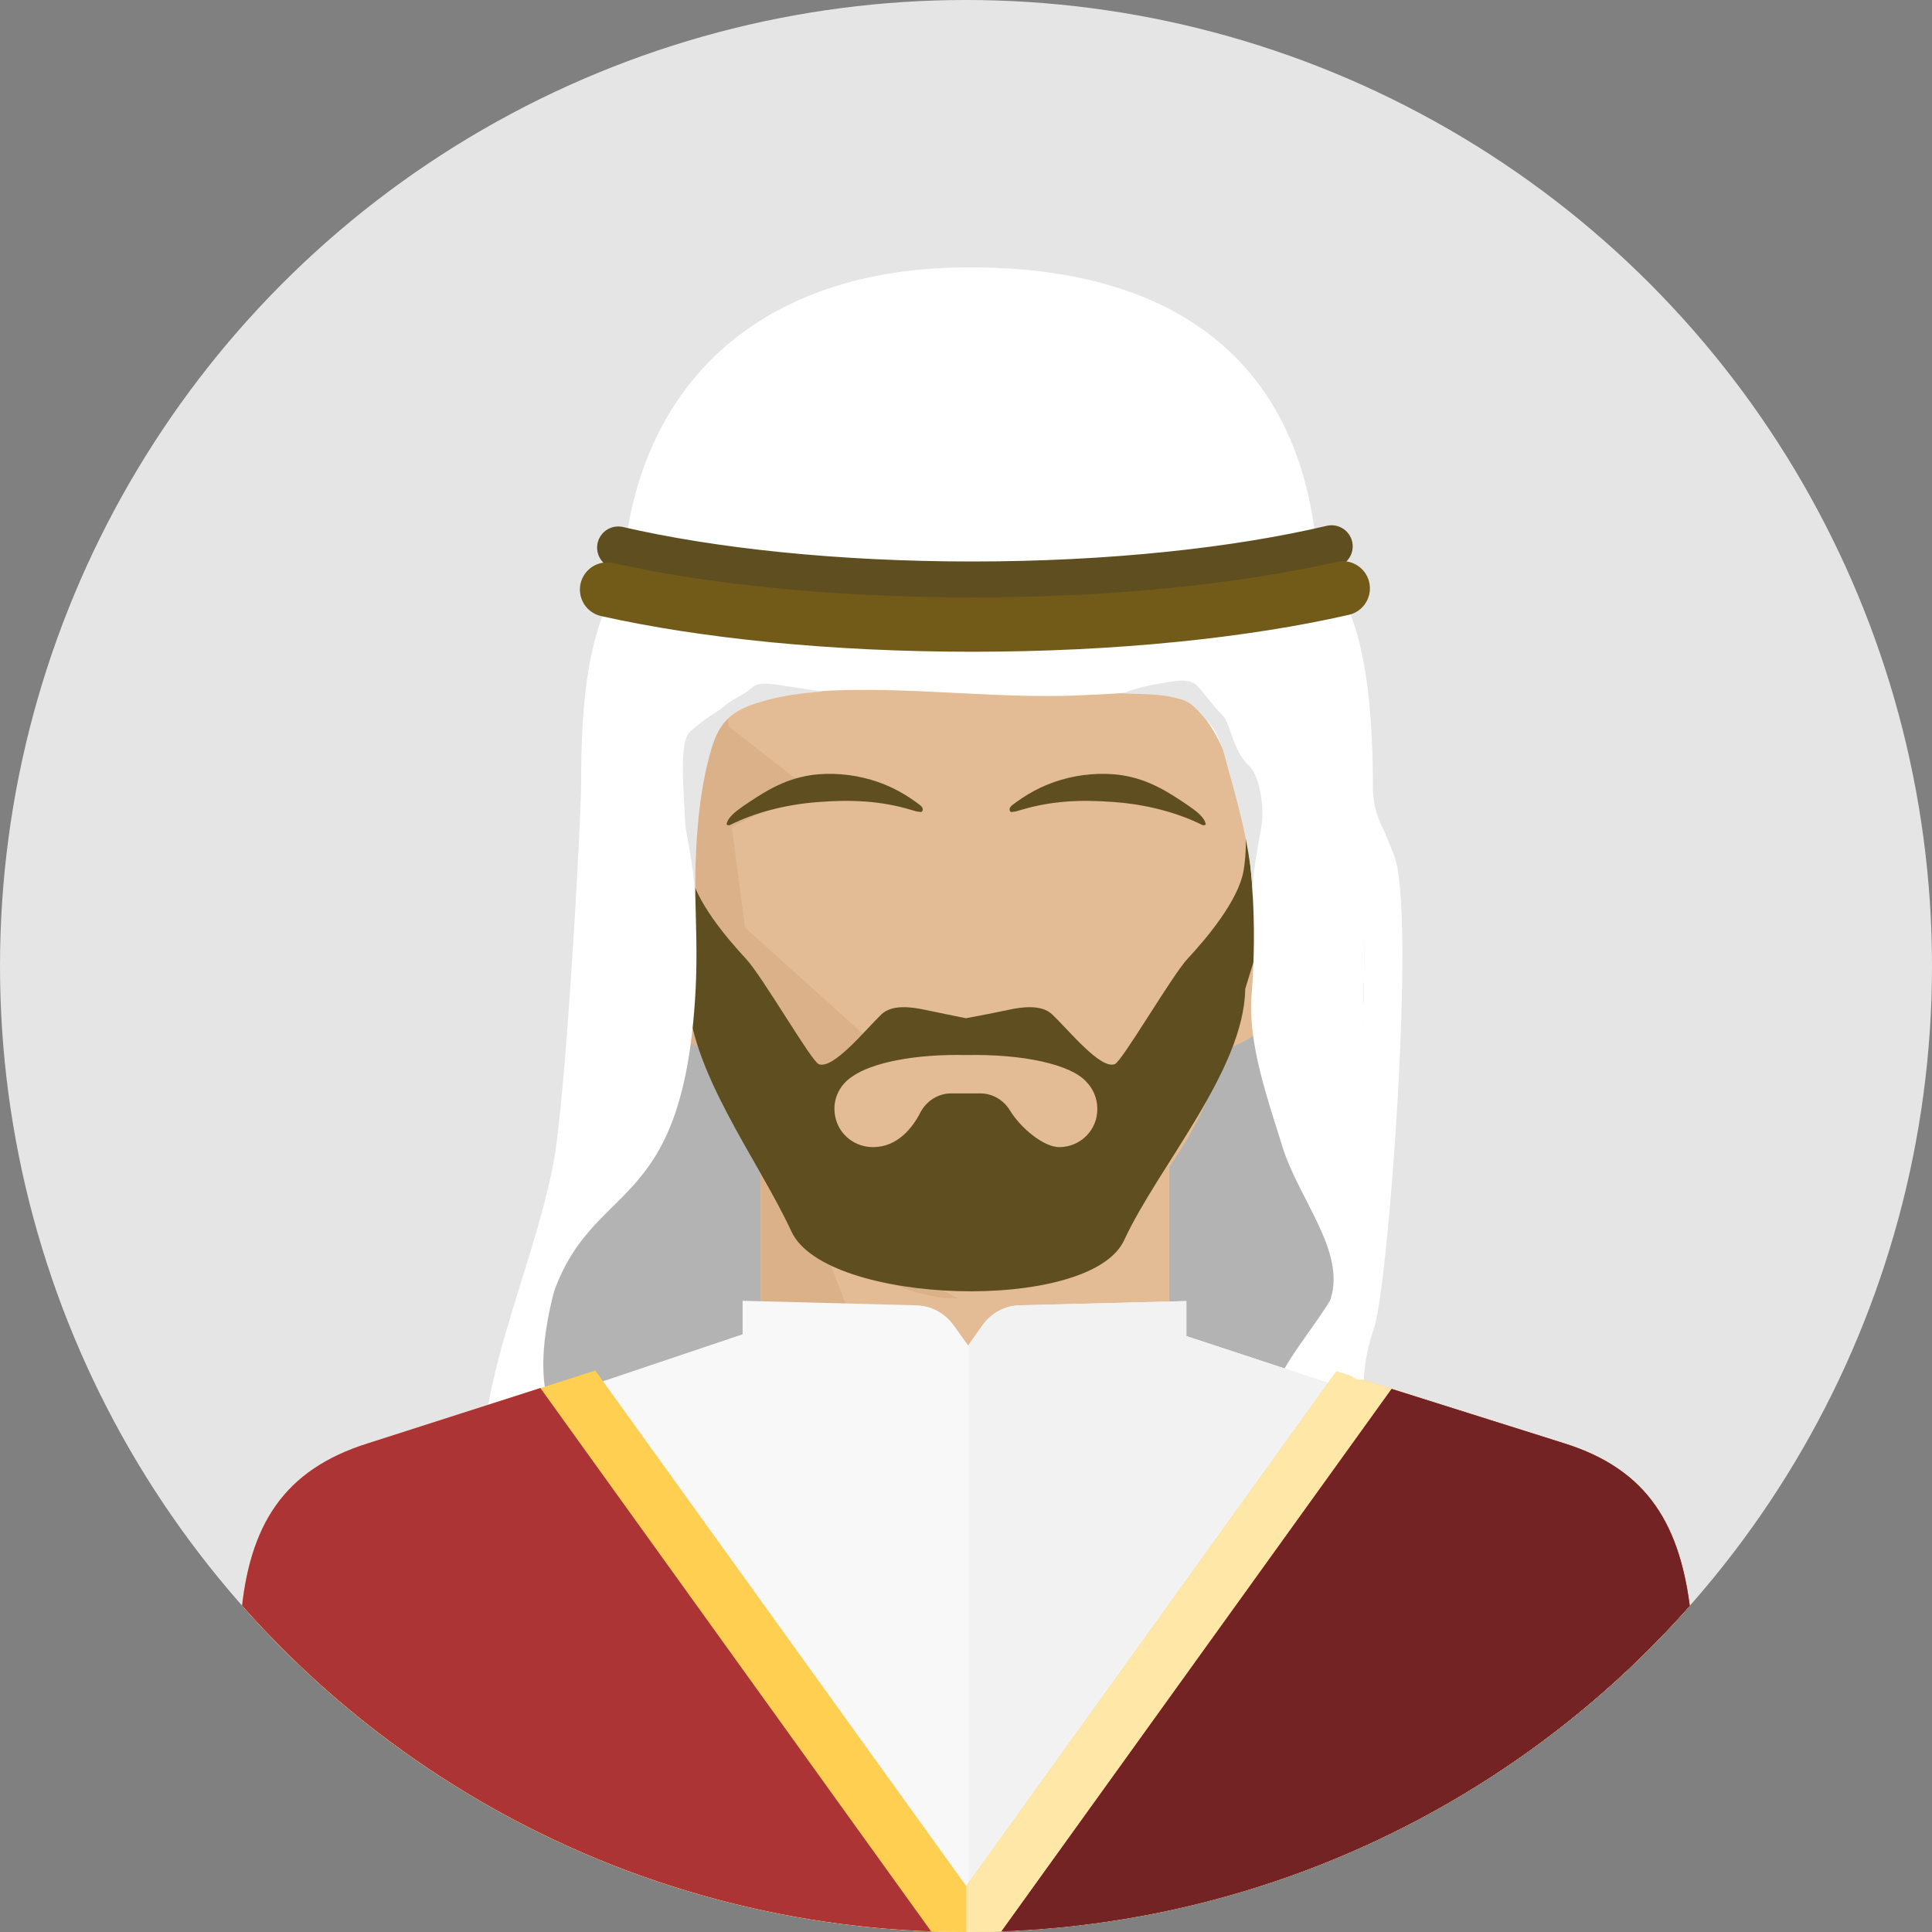
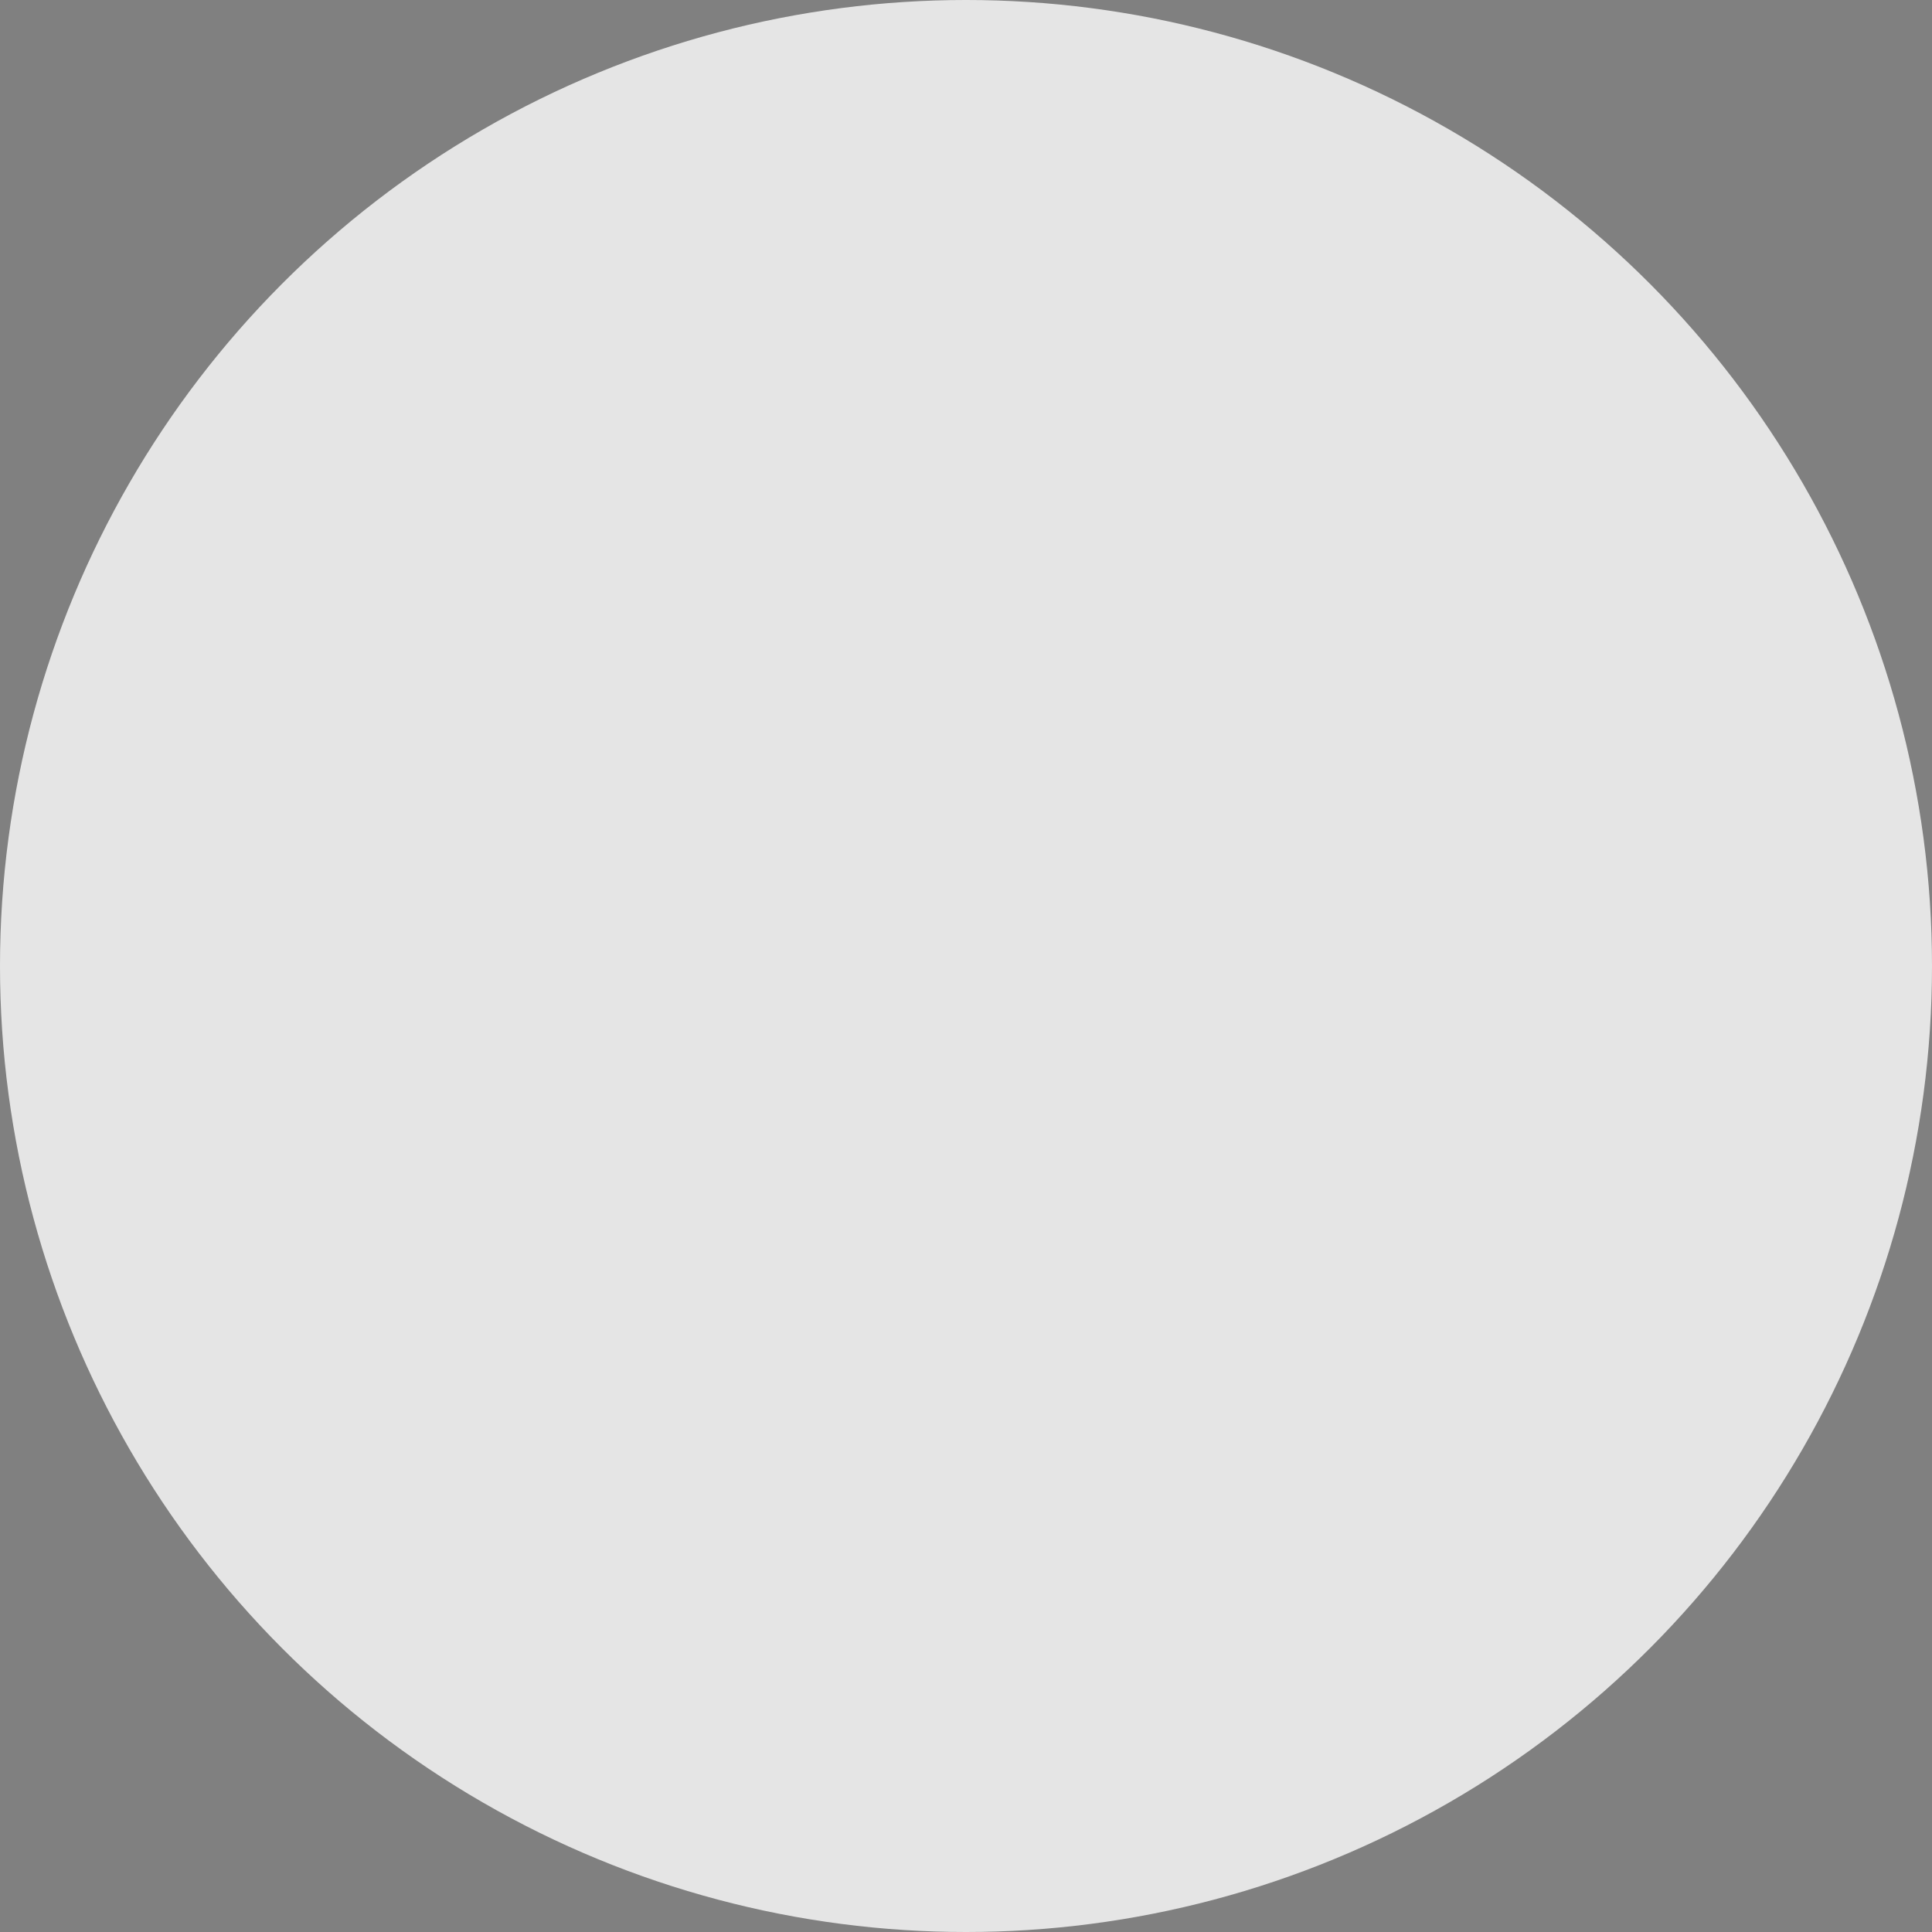
<svg xmlns="http://www.w3.org/2000/svg" version="1.1" id="Ebene_3" x="0px" y="0px" viewBox="0 0 640 640" style="enable-background:new 0 0 640 640;" xml:space="preserve">
  <rect x="0" y="0" width="640" height="640" fill="#808080" stroke="none" />
  <style type="text/css">
	.st0{fill:#E5E5E5;}
	.st1{clip-path:url(#SVGID_2_);}
	.st2{fill:#FFFFFF;}
	.st3{fill:#B3B3B3;}
	.st4{fill-rule:evenodd;clip-rule:evenodd;fill:#E3BB94;}
	.st5{opacity:0.54;fill-rule:evenodd;clip-rule:evenodd;fill:#D4A87F;}
	.st6{fill:#5F4E1F;}
	.st7{fill-rule:evenodd;clip-rule:evenodd;fill:#F8F8F8;}
	.st8{fill-rule:evenodd;clip-rule:evenodd;fill:#F2F2F2;}
	.st9{fill-rule:evenodd;clip-rule:evenodd;fill:#FECF51;}
	.st10{fill-rule:evenodd;clip-rule:evenodd;fill:#FFE7A8;}
	.st11{fill-rule:evenodd;clip-rule:evenodd;fill:#AC3434;}
	.st12{fill-rule:evenodd;clip-rule:evenodd;fill:#732323;}
	.st13{fill:#E6E6E6;}
	.st14{fill:none;stroke:#5F4E1F;stroke-width:14;stroke-linecap:round;stroke-miterlimit:10;}
	.st15{fill:none;stroke:#725A19;stroke-width:18;stroke-linecap:round;stroke-miterlimit:10;}
</style>
  <circle class="st0" cx="320" cy="320" r="320" />
  <g>
    <defs>
-       <circle id="SVGID_1_" cx="320" cy="320" r="320" />
-     </defs>
+       </defs>
    <clipPath id="SVGID_2_">
      <use href="#SVGID_1_" style="overflow:visible;" />
    </clipPath>
    <g class="st1">
      <path class="st2" d="M461.9,283.6c-1.3-3.3-2.6-6.8-4.2-10c-1.9-3.9-2.9-8.2-2.9-12.6c0,0,0,0,0-0.1c0-29.4-3-61-18.3-74.2    c-3.9-66.3-46.9-99.3-118.6-98.1c-68.4,1.1-107.8,40.8-111.6,101c-11.5,19.4-13.8,41.3-13.8,70.3c0,11.1-5,104.4-9.3,126.1    c-7.6,38.4-27.7,75.5-23,114.5c100.8,20.9,205.7,21.8,306.8,2.5c-14.5-16.8-19.3-41.7-11.9-62.8    C459.9,426.7,469.1,302.7,461.9,283.6z" />
      <path class="st3" d="M449.5,285.8c-1.1-3-2.3-6-3.8-8.9c-1.7-3.5-2.6-7.3-2.6-11.2c0,0,0,0,0-0.1c0-115.3-55.2-153-123.3-153    c-68.1,0-99.7,38.6-99.7,153.9c0,9.9,1.2,24.2,2,34c0.7,7.8-2.3,17.9-1,25.5c3.4,19.4-18.8,31.4-22.6,50.7    c-6.8,34.1-32,75.3-9.1,103.9c90.8,18.6,173.8,17.1,264.9,0c-64.4,0.4-17.4-37.1-10.7-55.8C447.7,412.8,456,302.7,449.5,285.8z" />
      <path id="XMLID_7_" class="st4" d="M63.2,640.9l16.2-98.4c2.6-30.7,14.3-48.8,42.1-57.6L252,443.8v-57.4    c-8-11-14.3-24.3-19.1-39.3c-11.9-2.4-25-18.9-29.8-36.6c-4.8-17.8-1.5-30.9,6.9-35.4c-8.6-76.3,9.3-147.1,109.7-147.1    c100.3,0,118.2,70.8,109.7,147.1c8.3,4.5,11.7,17.7,6.9,35.4c-4.8,17.7-17.9,34.2-29.9,36.6c-4.7,15-11.1,28.3-19,39.3v57.3    l130.4,41.1c27.8,8.7,38.9,27.1,42.1,57.6l16.2,98.4H63.2z" />
      <path class="st5" d="M287,343.5l-40.2-36.2l-4.4-33.4l25.8-12.3l-27-21.1c0,0-3.9-60.7,16.5-99.3c-45.7,23.9-54,77.4-47.6,134    c-8.3,4.5-11.7,17.7-6.9,35.4c4.8,17.7,17.9,34.2,29.9,36.6c4.7,15,11.1,28.3,19,39.3v57.3L121.6,485    c-27.8,8.7-38.9,27.1-42.1,57.6L63.2,641l278.7-0.1l-44-162.6L272,410.8c-0.3-0.4-0.6-0.8-0.8-1.1c0,0-0.1,0-0.1,0.1    c-0.2-0.3-6.3-9,0.1-0.1c0.2-0.1,0.4-0.1,0.6-0.2c2.2,2,4.5,4,6.9,5.8c4.2,3.2,8.8,6,13.6,8.4c4.8,2.3,9.9,4.2,15,5.3    c1.3,0.2,2.6,0.6,3.8,0.7l1.9,0.2l0.9,0.1l1.1,0l2.2,0.1l0.2,0c-9.5-4.4-29.2-17.8-29.2-17.8L268.9,376L287,343.5z" />
      <path class="st6" d="M431.8,203.4c-2.9-12.3-2.1-28-9.4-38.3c-7.4-10.5-8.4-20.5-18.1-29c-8.1-7-11.5-7.4-21.3-11.6    c-19.7-8.5-41.3-12.6-62.8-12.3c-21.5-0.3-43.1,3.8-62.8,12.3c-9.8,4.2-15.3,5.2-23.3,12.2c-9.7,8.4-10.7,13.6-18.1,24.1    c-7.2,10.3-9.1,27.6-12.1,39.8c-4.8,20-4.2,56.6,4,75.4c8.2,18.8,19.8,51.7,19.8,51.7c0.4,26.8,23.2,55.9,34.5,80.3    c11.3,24.4,99,27.2,110.2,2.8c11.3-24.4,39.7-56.3,40.1-83.2c0,0,9.5-32,17.7-50.8C438.6,258.2,436.6,223.3,431.8,203.4z     M350.9,380c-5.1,0-12.7-6.2-16.3-12.1c-2.1-3.5-5.8-5.7-9.9-5.7c-3.1,0-6.5,0-9.6,0c-4.3,0-8.2,2.5-10.2,6.3    c-2.6,5.1-7.6,11.5-15.7,11.5c-5.7,0-10.8-3.7-12.3-9.2c-1.6-5.8,0.9-11.2,5.3-14.1c6.5-4.7,21-7.6,37.9-7.2    c18.7-0.4,34.6,3.1,39.7,8.8c2.3,2.3,3.7,5.5,3.7,9C363.6,374.3,357.9,380,350.9,380z M411.9,288.7c-1.8,9.6-11.8,21.7-18.5,28.9    c-5.2,5.6-21.7,34-24.1,34.9c-4.7,1.9-15.3-11.3-20.8-16.5c-3.5-3.3-9.9-2.5-14.8-1.4c-6.2,1.3-13.6,2.7-13.7,2.7    c0,0-7-1.4-13.2-2.7c-5-1.1-11.3-1.9-14.8,1.4c-5.5,5.3-16,18.4-20.8,16.5c-2.4-0.9-18.8-29.3-24.1-34.9    c-6.7-7.2-16.7-19.2-18.5-28.9c-1.6-8.4-4.7-21.1-2.9-29.5c4.6-21.4,14.9-40.4,8.5-61.3c11.1,0.7,22.3-5.9,27-15.9    c2.6-5.5,4.2-12.8,10.1-14.5c4.8-1.3,9.7,2.1,12.4,6.2c5,7.4,24.9,7,30.5,2.5c1.7-1.4,3.8-2,5.9-2.1c2.1,0.1,4.2,0.7,5.9,2.1    c5.7,4.5,25.6,4.9,30.5-2.5c2.8-4.1,7.6-7.6,12.4-6.2c5.9,1.7,7.5,8.9,10.1,14.5c4.7,10,15.9,16.6,27,15.9    c-6.4,20.9,0.1,41.8,4.7,63.1C412.7,269.4,413.4,280.3,411.9,288.7z" />
      <path class="st7" d="M560.2,541.4c-3.2-30.5-14.3-48.9-42.1-57.6L393,442.6V431l-55.2,1.4c-5,0.1-9.5,2.6-12.4,6.7l-4.7,6.6    l-4.8-6.7c-2.9-4-7.4-6.5-12.4-6.6l-57.5-1.5v11.1l-124.2,41.8c-27.8,8.7-39.5,26.9-42.1,57.6L63.6,676.7h512.8L560.2,541.4z" />
      <path class="st8" d="M320.9,676.7h255.6l-16.2-135.3c-3.2-30.5-14.3-48.9-42.1-57.6L393,442.6V431l-55.2,1.4    c-5,0.1-9.5,2.6-12.4,6.7l-4.5,6.5V676.7z" />
      <path class="st9" d="M560.2,535.7c-3.2-30.5-14.3-48.9-42.1-57.6l-75.4-23.8L320.1,624.8L197.2,454l-75.3,24.2    c-27.8,8.7-39.5,26.9-42.1,57.6L63.6,671h512.8L560.2,535.7z" />
      <path class="st10" d="M320.1,671h256.3l-16.2-135.3c-3.2-30.5-14.3-48.9-42.1-57.6l-75.4-23.8L320.1,624.8V671z" />
      <path class="st11" d="M560.2,535.7c-3.2-30.5-14.3-48.9-42.1-57.6l-57.1-18L320.1,656L179,459.8l-57.1,18.3    c-27.8,8.7-39.5,26.9-42.1,57.6L63.6,671h512.8L560.2,535.7z" />
      <path class="st12" d="M320.1,671h256.3l-16.2-135.3c-3.2-30.5-14.3-48.9-42.1-57.6l-57.1-18L320.1,656V671z" />
-       <path class="st6" d="M338.2,268.3c10-3,19.8-3.5,31-2.6c10.7,0.8,20.9,3.5,29.1,7.6c0.4,0.2,1.2,0,1.1-0.3    c-0.4-2.3-3.1-4.3-5.7-6.1c-6.2-4.2-12.9-8.7-22.1-10.1c-6.6-1-13.9-0.3-20,1.5c-6.6,1.9-12,5.1-16.4,8.5    c-0.6,0.5-0.9,1.1-0.7,1.7c0.3,0.8,0.7,0.4,2,0.3L338.2,268.3z" />
-       <path class="st6" d="M301.9,268.3c-10-3-19.8-3.5-31-2.6c-10.7,0.8-20.9,3.5-29.1,7.6c-0.4,0.2-1.2,0-1.1-0.3    c0.4-2.3,3.1-4.3,5.7-6.1c6.2-4.2,12.9-8.7,22.1-10.1c6.6-1,13.9-0.3,20,1.5c6.6,1.9,12,5.1,16.4,8.5c0.6,0.5,0.9,1.1,0.7,1.7    c-0.3,0.8-0.7,0.4-2,0.3L301.9,268.3z" />
+       <path class="st6" d="M338.2,268.3c10-3,19.8-3.5,31-2.6c10.7,0.8,20.9,3.5,29.1,7.6c0.4,0.2,1.2,0,1.1-0.3    c-0.4-2.3-3.1-4.3-5.7-6.1c-6.2-4.2-12.9-8.7-22.1-10.1c-6.6-1-13.9-0.3-20,1.5c-6.6,1.9-12,5.1-16.4,8.5    c-0.6,0.5-0.9,1.1-0.7,1.7c0.3,0.8,0.7,0.4,2,0.3z" />
      <path class="st2" d="M446.2,226.9c-2.8-10.8-5.8-18.9-9.7-24.7c2-7.1,1-16.1-4.1-27.4c-19.1-42.6-67.2-81.9-115-81.9    c-34.8,0-64.4,19.7-87.3,44.6c-22.7,24.8-33.2,68.8-34.2,98.9c5,58.5-15.5,188.9-13.3,194.1c13.2-40.8,43.6-26.3,47.8-102    c1.3-23.8-2.1-41.5,1.7-65.6c3.8-23.7,7-30.6,32-33.3c30.5-3.3,63.4,2.2,94.3,0.7c7.1-0.3,15.1-0.7,23.2-1.5l0,0    c27.4-1.4,36.7,55.1,33,100.8c-1.3,16.3,5.6,35.2,10.2,50.2c5.3,17.2,20.8,34.4,16.1,50.1c-5.8,19.8,11.5,32.1,10.9,25.3    C446,386.6,459.1,276.5,446.2,226.9z" />
      <path class="st13" d="M272.8,229.1c-6.9,0.4-14.3,1.4-21.1,3.5c-4,1.2-8.1,2.8-11,5.9c-3,3.1-4.5,7.4-5.6,11.6    c-4.3,15.8-4.7,32.3-5,48.6c0.3-11.2-3.2-22.4-3.2-27.5s-2.3-25,1.5-28.6c5.3-5,9.2-6.6,11.8-8.9c2.2-2,6.5-3.6,8.6-5.7    c2.4-2.4,7.1-1.4,10.4-0.9C269.8,228.7,272.8,229.1,272.8,229.1z" />
      <path class="st13" d="M372.3,229.7c6.9,0.4,12.1-0.1,19,2c4,1.2,5.4,3.7,8.3,6.7c3,3.1,4.7,6.8,5.8,11c4.3,15.8,9.3,31.9,9.6,48.2    c-0.3-11.2,3.2-22.4,3.2-27.5c0-5.2-1-13.2-4.7-16.7c-5.3-5-5.9-14.1-8.5-16.4c-2.2-2-6.5-7.9-8.6-10c-2.4-2.4-7.1-1.4-10.4-0.9    C375.3,227.8,372.3,229.7,372.3,229.7z" />
      <path class="st14" d="M441.1,181c-31.4,7.4-73.2,12-119,12c-45,0-86.1-4.4-117.3-11.6" />
      <path class="st15" d="M444.8,194.9c-32.4,7.4-75.4,12-122.7,12c-46.4,0-88.8-4.4-121-11.6" />
    </g>
  </g>
</svg>